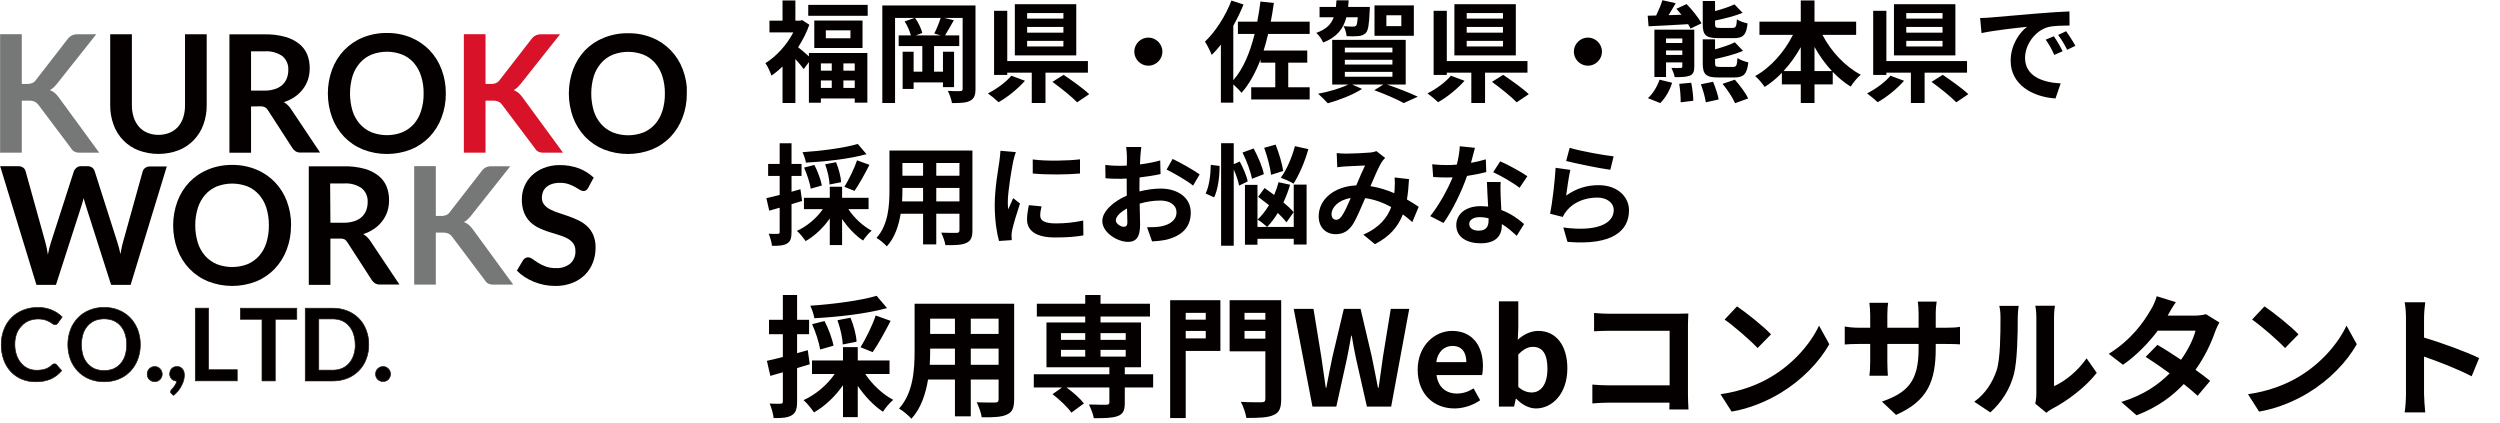
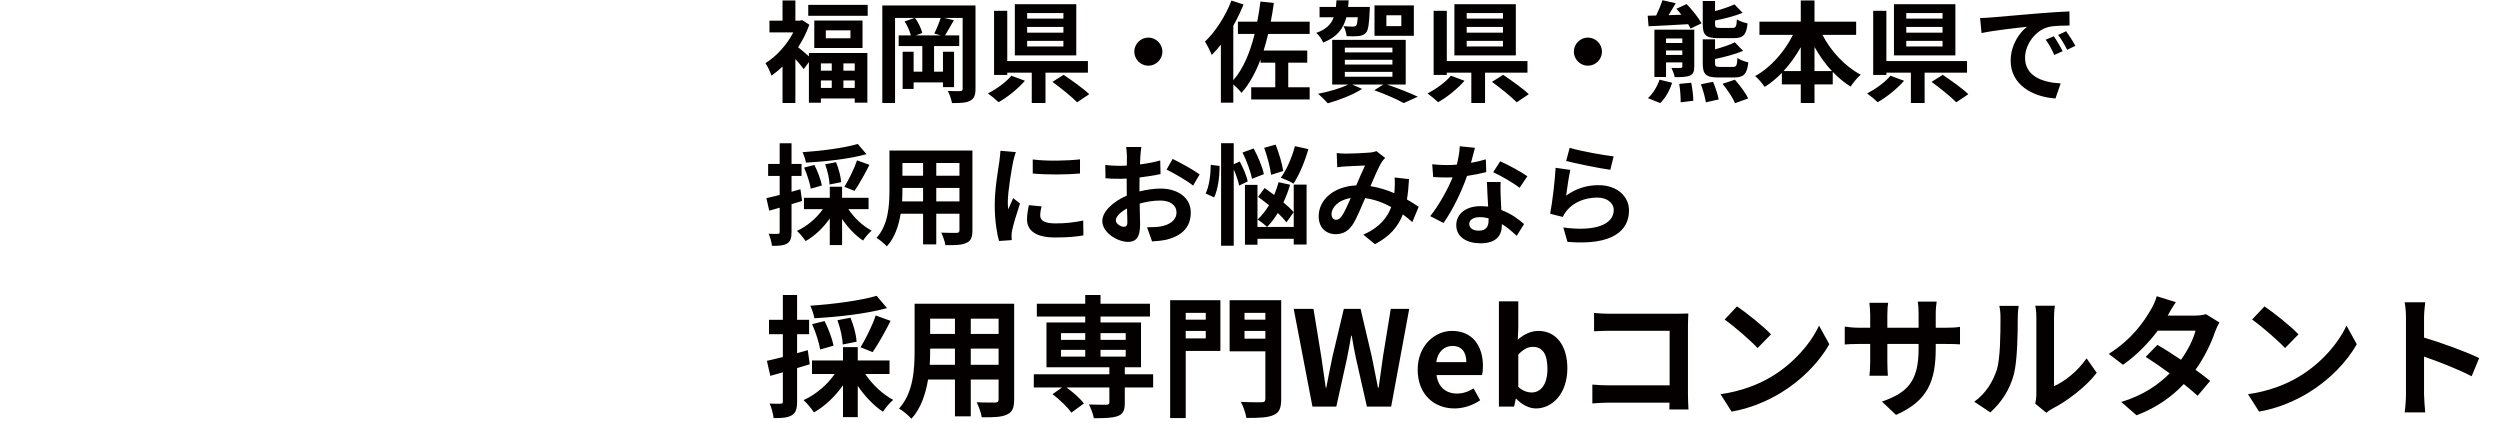
<svg xmlns="http://www.w3.org/2000/svg" width="455" height="77" viewBox="0 0 455 77" fill="none">
  <path d="M151.38 11.54H149.4V12.86H151.38V11.54ZM155.56 12.86V11.54H153.5V12.86H155.56ZM153.5 16H155.56V14.64H153.5V16ZM149.4 14.64V16H151.38V14.64H149.4ZM147.22 10.26V9.64H157.86V18.68H155.56V17.92H149.4V18.7H147.22V11.3L146.28 12.58C145.94 12.1 145.34 11.38 144.76 10.74V18.74H142.42V12.1C141.76 12.74 141.08 13.3 140.4 13.76C140.2 13.12 139.66 11.94 139.3 11.5C141.28 10.28 143.2 8.18 144.38 5.9H140.04V3.76H142.42V0.08H144.76V3.76H145.58L146 3.66L147.3 4.5C146.8 5.94 146.08 7.32 145.26 8.6C145.8 9.02 146.66 9.76 147.22 10.26ZM154.78 6.96V5.52H150.3V6.96H154.78ZM148.2 3.74H156.98V8.74H148.2V3.74ZM147.1 0.88H157.92V2.88H147.1V0.88ZM171.2 6.44L170.04 6.1C170.44 5.32 170.92 4.16 171.2 3.26H166.54C167.14 4.08 167.66 5.22 167.86 6L166.68 6.44H171.2ZM177.54 1V16.16C177.54 17.34 177.3 17.94 176.56 18.34C175.86 18.72 174.82 18.76 173.26 18.76C173.16 18.14 172.82 17.14 172.5 16.54C173.42 16.6 174.44 16.6 174.76 16.58C175.08 16.58 175.2 16.48 175.2 16.14V3.26H171.84L173.6 3.68C173.04 4.66 172.46 5.7 172 6.44H174.58V8.38H170V13.04H171.62V9.42H173.64V15.86H171.62V15H166.28V16.18H164.28V9.42H166.28V13.04H167.86V8.38H163.56V6.44H165.78C165.58 5.68 165.14 4.64 164.64 3.9L166.46 3.26H162.9V18.74H160.58V1H177.54ZM193.54 3.38V2.38H186.94V3.38H193.54ZM193.54 5.94V4.9H186.94V5.94H193.54ZM193.54 8.46V7.44H186.94V8.46H193.54ZM195.88 0.76V10.08H184.7V0.76H195.88ZM184.06 13.78L186.54 14.7C185.26 16.16 183.38 17.68 181.74 18.6C181.22 18.1 180.34 17.38 179.8 17C181.4 16.2 183.18 14.88 184.06 13.78ZM198 13.22H190.28V18.74H187.78V13.22H183.32V13.64H180.92V1.96H183.32V11.12H198V13.22ZM191.54 14.9L193.58 13.62C195.06 14.62 197.18 16.12 198.24 17.14L196.04 18.62C195.1 17.64 193.06 16 191.54 14.9ZM209 6.84C210.4 6.84 211.56 8 211.56 9.4C211.56 10.8 210.4 11.96 209 11.96C207.6 11.96 206.44 10.8 206.44 9.4C206.44 8 207.6 6.84 209 6.84ZM238.36 6.18H230.8C230.56 7.22 230.28 8.24 229.98 9.2H237.92V11.4H234.46V15.88H238.36V18.1H227.72V15.88H232.1V11.4H229.42V10.82C228.52 13.2 227.4 15.26 225.96 16.9C225.68 16.52 225 15.84 224.46 15.36V18.68H222.2V8.12C221.66 8.82 221.1 9.44 220.54 10C220.32 9.44 219.7 8.14 219.3 7.58C221.2 5.78 223.04 2.94 224.12 0.1L226.32 0.82C225.8 2.1 225.18 3.42 224.46 4.68V14.6C226.28 12.52 227.5 9.58 228.34 6.18H225.3V3.94H228.82C229.06 2.76 229.24 1.54 229.4 0.28L231.84 0.54C231.68 1.7 231.5 2.84 231.28 3.94H238.36V6.18ZM255.04 4.76V2.78H252.32V4.76H255.04ZM257.32 0.98V6.52H250.16V0.98H257.32ZM247.12 3.14H245.04C244.5 5.2 243.38 6.74 240.82 7.74C240.6 7.18 240.02 6.38 239.56 5.98C241.4 5.34 242.28 4.4 242.74 3.14H240.16V1.26H243.14C243.18 0.88 243.22 0.48 243.24 0.06H245.46C245.44 0.48 245.4 0.88 245.36 1.26H249.32C249.32 1.26 249.3 1.76 249.28 2.02C249.18 4.38 249.02 5.5 248.6 5.98C248.24 6.34 247.84 6.5 247.28 6.56C246.82 6.62 245.98 6.64 245.08 6.58C245.04 6.02 244.82 5.26 244.52 4.76C245.26 4.84 245.94 4.84 246.22 4.84C246.5 4.84 246.66 4.82 246.82 4.66C246.96 4.5 247.04 4.08 247.12 3.14ZM244.76 13.08V13.96H253.42V13.08H244.76ZM244.76 10.88V11.74H253.42V10.88H244.76ZM244.76 8.68V9.54H253.42V8.68H244.76ZM255.84 15.38H252.42C254.44 16.06 256.7 16.96 258.04 17.6L255.48 18.76C254.3 18.1 252.18 17.16 250.12 16.42L251.78 15.38H246.08L247.9 16.18C246.24 17.26 243.68 18.24 241.66 18.8C241.24 18.34 240.4 17.48 239.9 17.06C241.84 16.7 244.02 16.06 245.4 15.38H242.46V7.26H255.84V15.38ZM273.54 3.38V2.38H266.94V3.38H273.54ZM273.54 5.94V4.9H266.94V5.94H273.54ZM273.54 8.46V7.44H266.94V8.46H273.54ZM275.88 0.76V10.08H264.7V0.76H275.88ZM264.06 13.78L266.54 14.7C265.26 16.16 263.38 17.68 261.74 18.6C261.22 18.1 260.34 17.38 259.8 17C261.4 16.2 263.18 14.88 264.06 13.78ZM278 13.22H270.28V18.74H267.78V13.22H263.32V13.64H260.92V1.96H263.32V11.12H278V13.22ZM271.54 14.9L273.58 13.62C275.06 14.62 277.18 16.12 278.24 17.14L276.04 18.62C275.1 17.64 273.06 16 271.54 14.9ZM289 6.84C290.4 6.84 291.56 8 291.56 9.4C291.56 10.8 290.4 11.96 289 11.96C287.6 11.96 286.44 10.8 286.44 9.4C286.44 8 287.6 6.84 289 6.84ZM315.56 6.94H312.72C310.42 6.94 309.9 6.36 309.9 4.4V0.18H312.14V2.02C313.48 1.66 314.76 1.22 315.68 0.8L317.16 2.34C315.7 2.92 313.86 3.4 312.14 3.74V4.38C312.14 4.98 312.26 5.08 313.02 5.08H315.3C315.92 5.08 316.04 4.84 316.12 3.52C316.58 3.86 317.48 4.14 318.06 4.26C317.84 6.38 317.24 6.94 315.56 6.94ZM315.62 14.1H312.76C310.44 14.1 309.9 13.52 309.9 11.52V7.16H312.14V8.98C313.5 8.6 314.84 8.16 315.74 7.7L317.24 9.26C315.78 9.88 313.86 10.38 312.14 10.74V11.5C312.14 12.08 312.26 12.18 313.06 12.18H315.4C316 12.18 316.14 11.96 316.22 10.56C316.68 10.9 317.6 11.22 318.2 11.36C317.94 13.52 317.34 14.1 315.62 14.1ZM300.04 4.78L299.88 2.86L301.42 2.82C301.86 1.92 302.3 0.86 302.56 0.04L304.98 0.58C304.56 1.32 304.1 2.08 303.68 2.76L306.02 2.68C305.72 2.3 305.4 1.92 305.1 1.6L306.96 0.74C307.98 1.78 309.14 3.24 309.68 4.24L307.68 5.2C307.56 4.96 307.42 4.68 307.24 4.4C304.62 4.56 302 4.7 300.04 4.78ZM302.16 18.76L299.92 17.86C300.76 17.14 301.6 15.8 302.04 14.5L304.32 15.06C303.92 16.42 303.1 17.86 302.16 18.76ZM305.62 15.26L307.8 15.06C308.02 16.1 308.18 17.5 308.18 18.34L305.88 18.62C305.9 17.76 305.8 16.34 305.62 15.26ZM303.22 10H306.18V9.18H303.22V10ZM306.18 7H303.22V7.82H306.18V7ZM308.36 5.4V12.08C308.36 13.04 308.18 13.48 307.56 13.76C306.92 14.02 306.02 14.04 304.8 14.04C304.7 13.52 304.44 12.84 304.2 12.36C304.9 12.38 305.66 12.38 305.88 12.36C306.1 12.36 306.18 12.28 306.18 12.08V11.36H303.22V14.02H301.1V5.4H308.36ZM309.56 15.34L311.78 14.88C312.2 15.9 312.66 17.24 312.8 18.1L310.46 18.62C310.34 17.78 309.96 16.38 309.56 15.34ZM313.5 15.26L315.74 14.5C316.64 15.52 317.72 16.92 318.16 17.92L315.78 18.78C315.4 17.84 314.4 16.34 313.5 15.26ZM330.24 12.94H333.42C332.22 11.66 331.14 10.16 330.24 8.54V12.94ZM324.6 12.94H327.74V8.58C326.84 10.18 325.78 11.66 324.6 12.94ZM337.82 6.34H331.68C333.24 9.34 335.8 12.1 338.66 13.6C338.06 14.08 337.24 15.08 336.82 15.76C335.66 15.04 334.56 14.14 333.56 13.08V15.36H330.24V18.74H327.74V15.36H324.3V13.26C323.34 14.26 322.28 15.12 321.18 15.82C320.76 15.22 320 14.3 319.44 13.84C322.26 12.3 324.78 9.42 326.32 6.34H320.22V3.94H327.74V0.08H330.24V3.94H337.82V6.34ZM353.54 3.38V2.38H346.94V3.38H353.54ZM353.54 5.94V4.9H346.94V5.94H353.54ZM353.54 8.46V7.44H346.94V8.46H353.54ZM355.88 0.76V10.08H344.7V0.76H355.88ZM344.06 13.78L346.54 14.7C345.26 16.16 343.38 17.68 341.74 18.6C341.22 18.1 340.34 17.38 339.8 17C341.4 16.2 343.18 14.88 344.06 13.78ZM358 13.22H350.28V18.74H347.78V13.22H343.32V13.64H340.92V1.96H343.32V11.12H358V13.22ZM351.54 14.9L353.58 13.62C355.06 14.62 357.18 16.12 358.24 17.14L356.04 18.62C355.1 17.64 353.06 16 351.54 14.9ZM360.38 3.28C361.18 3.26 361.96 3.22 362.34 3.18C364.02 3.04 367.32 2.74 370.98 2.44C373.04 2.26 375.22 2.14 376.64 2.08L376.66 4.64C375.58 4.66 373.86 4.66 372.8 4.92C370.38 5.56 368.56 8.14 368.56 10.52C368.56 13.82 371.64 15 375.04 15.18L374.1 17.92C369.9 17.64 365.94 15.4 365.94 11.06C365.94 8.18 367.56 5.9 368.92 4.88C367.04 5.08 362.96 5.52 360.64 6.02L360.38 3.28ZM373.8 6.6C374.3 7.32 375.02 8.54 375.4 9.32L373.88 10C373.38 8.9 372.96 8.12 372.32 7.22L373.8 6.6ZM376.04 5.68C376.54 6.38 377.3 7.56 377.72 8.34L376.22 9.06C375.68 7.98 375.22 7.24 374.58 6.36L376.04 5.68ZM156.12 26.2L157.7 28.06C154.62 28.92 150.32 29.4 146.68 29.6C146.6 29.06 146.3 28.2 146.06 27.7C149.62 27.46 153.68 26.92 156.12 26.2ZM155.52 34.74L153.68 34C154.46 32.74 155.48 30.7 155.98 29.18L158.24 30C157.38 31.7 156.34 33.56 155.52 34.74ZM153.08 33.16L150.98 33.58C150.96 32.64 150.62 31.1 150.18 29.9L152.16 29.52C152.64 30.68 153.04 32.16 153.08 33.16ZM149.58 33.76L147.56 34.34C147.4 33.34 146.9 31.74 146.34 30.5L148.22 30.02C148.82 31.18 149.4 32.74 149.58 33.76ZM145.68 34.44L145.98 36.58C145.34 36.78 144.7 36.98 144.06 37.16V42.22C144.06 43.32 143.88 43.92 143.28 44.3C142.66 44.68 141.82 44.76 140.5 44.74C140.44 44.16 140.18 43.18 139.9 42.54C140.62 42.58 141.32 42.58 141.56 42.56C141.8 42.56 141.9 42.48 141.9 42.22V37.8C141.24 38 140.58 38.18 140 38.34L139.48 36.06C140.16 35.92 141 35.7 141.9 35.48V32.02H139.8V29.84H141.9V26.08H144.06V29.84H145.88V32.02H144.06V34.9L145.68 34.44ZM158.08 38.06H154.4C155.44 39.64 157.04 41.14 158.64 41.98C158.12 42.4 157.44 43.22 157.08 43.78C155.7 42.88 154.34 41.44 153.26 39.86V44.6H151.02V39.76C149.84 41.46 148.26 42.96 146.62 43.88C146.24 43.32 145.56 42.46 145.04 42.02C146.86 41.2 148.64 39.7 149.76 38.06H146.32V36H151.02V33.98H153.26V36H158.08V38.06ZM170.4 36.66H174.62V34.2H170.4V36.66ZM164.18 36.66H168V34.2H164.24V34.56C164.24 35.2 164.22 35.92 164.18 36.66ZM168 29.66H164.24V31.98H168V29.66ZM174.62 31.98V29.66H170.4V31.98H174.62ZM176.98 27.4V41.92C176.98 43.2 176.7 43.84 175.9 44.2C175.08 44.6 173.86 44.64 172.06 44.62C171.98 43.98 171.6 42.96 171.3 42.34C172.42 42.4 173.74 42.38 174.1 42.38C174.48 42.38 174.62 42.26 174.62 41.9V38.9H170.4V44.48H168V38.9H163.92C163.56 41.08 162.84 43.28 161.4 44.84C161.02 44.4 160.06 43.58 159.52 43.3C161.7 40.9 161.88 37.34 161.88 34.54V27.4H176.98ZM187.96 29.02C190.42 29.36 194.4 29.26 196.56 29V31.58C194.1 31.8 190.48 31.82 187.96 31.58V29.02ZM189.56 37.56C189.4 38.22 189.32 38.7 189.32 39.24C189.32 40.12 190.08 40.66 192.12 40.66C193.9 40.66 195.38 40.5 197.14 40.14L197.18 42.84C195.88 43.08 194.28 43.22 192.02 43.22C188.58 43.22 186.92 42 186.92 39.94C186.92 39.16 187.04 38.36 187.26 37.34L189.56 37.56ZM184.88 27.68C184.72 28.1 184.46 29.1 184.38 29.46C184.12 30.8 183.42 34.8 183.42 36.8C183.42 37.18 183.44 37.7 183.5 38.1C183.8 37.42 184.12 36.72 184.4 36.06L185.64 37.04C185.08 38.7 184.42 40.88 184.2 41.94C184.14 42.24 184.1 42.68 184.1 42.88C184.1 43.1 184.12 43.42 184.14 43.7L181.82 43.86C181.42 42.48 181.04 40.04 181.04 37.32C181.04 34.32 181.66 30.94 181.88 29.4C181.94 28.84 182.06 28.08 182.08 27.44L184.88 27.68ZM207.72 26.76C207.66 27.12 207.58 27.98 207.54 28.5C207.52 28.94 207.5 29.42 207.48 29.92C208.8 29.76 210.12 29.5 211.16 29.2L211.22 31.68C210.08 31.94 208.7 32.14 207.4 32.3C207.38 32.9 207.38 33.52 207.38 34.1C207.38 34.34 207.38 34.58 207.38 34.84C208.74 34.5 210.12 34.32 211.22 34.32C214.3 34.32 216.72 35.92 216.72 38.68C216.72 41.04 215.48 42.82 212.3 43.62C211.38 43.82 210.5 43.88 209.68 43.94L208.76 41.36C209.66 41.36 210.52 41.34 211.22 41.22C212.84 40.92 214.12 40.12 214.12 38.66C214.12 37.3 212.92 36.5 211.18 36.5C209.94 36.5 208.64 36.7 207.42 37.06C207.46 38.64 207.5 40.2 207.5 40.88C207.5 43.36 206.62 44.02 205.3 44.02C203.36 44.02 200.62 42.34 200.62 40.22C200.62 38.48 202.62 36.66 205.08 35.6C205.06 35.12 205.06 34.64 205.06 34.18C205.06 33.62 205.06 33.06 205.06 32.5C204.68 32.52 204.32 32.54 204 32.54C202.66 32.54 201.88 32.52 201.2 32.44L201.16 30.02C202.34 30.16 203.2 30.18 203.92 30.18C204.28 30.18 204.68 30.16 205.08 30.14C205.1 29.44 205.1 28.86 205.1 28.52C205.1 28.1 205.02 27.12 204.96 26.76H207.72ZM213.42 28.92C214.96 29.66 217.28 30.98 218.34 31.74L217.14 33.78C216.18 32.96 213.56 31.46 212.32 30.86L213.42 28.92ZM203.08 40.12C203.08 40.74 204.02 41.28 204.54 41.28C204.9 41.28 205.18 41.12 205.18 40.44C205.18 39.94 205.16 39.02 205.12 37.94C203.9 38.6 203.08 39.42 203.08 40.12ZM235.68 26.6L238.12 27.14C237.48 29.46 236.42 31.88 235.42 33.42C234.88 33.06 233.74 32.58 233.1 32.34C234.16 30.94 235.12 28.68 235.68 26.6ZM233.54 31.12L231.34 31.82C231.2 30.56 230.66 28.48 230.08 26.9L232.16 26.32C232.78 27.88 233.38 29.88 233.54 31.12ZM230.02 31.7L227.86 32.54C227.64 31.3 226.9 29.28 226.14 27.76L228.16 27.02C228.96 28.48 229.78 30.42 230.02 31.7ZM220.36 30L221.96 30.2C221.98 32.1 221.68 34.42 220.98 35.92L219.42 35.22C220.06 33.98 220.34 31.8 220.36 30ZM227.08 33.02L225.52 33.78C225.38 33 225 31.86 224.54 30.84V44.72H222.24V26.06H224.54V29.88L225.64 29.4C226.26 30.56 226.9 32.04 227.08 33.02ZM235.44 38.62L234.14 40.46C233.76 39.96 233.2 39.36 232.56 38.76C231.96 39.74 231.3 40.6 230.62 41.3C230.24 40.94 229.38 40.26 228.88 39.96C229.64 39.26 230.34 38.36 230.96 37.34C230.28 36.8 229.6 36.28 228.98 35.82L230.16 34.22C230.7 34.6 231.3 35.04 231.9 35.48C232.22 34.74 232.48 33.96 232.7 33.16L234.8 33.62C234.48 34.72 234.06 35.82 233.58 36.84C234.34 37.46 235 38.08 235.44 38.62ZM235.46 41.3V33.6H237.8V44.5H235.46V43.46H228.86V44.54H226.58V33.64H228.86V41.3H235.46ZM243.28 27.86C243.82 27.92 244.5 27.96 244.94 27.96C246.08 27.96 248.2 27.86 249.14 27.78C249.64 27.76 250.16 27.64 250.5 27.5L252.1 28.74C251.82 29.04 251.58 29.3 251.42 29.58C250.9 30.44 250.14 32.18 249.42 33.88C250.98 34.12 252.46 34.6 253.76 35.16C253.78 34.92 253.8 34.7 253.82 34.48C253.88 33.7 253.88 32.9 253.82 32.3L256.44 32.6C256.36 33.94 256.26 35.18 256.06 36.3C256.9 36.78 257.62 37.24 258.2 37.64L257.04 40.42C256.52 39.94 255.94 39.48 255.32 39.02C254.44 41.28 252.92 43.04 250.24 44.44L248.12 42.7C251.14 41.4 252.54 39.5 253.2 37.68C251.78 36.9 250.18 36.3 248.46 36.06C247.74 37.76 246.9 39.76 246.2 40.86C245.4 42.06 244.44 42.62 243.08 42.62C241.32 42.62 240 41.4 240 39.38C240 36.28 242.82 33.92 246.84 33.74C247.4 32.42 247.98 31.06 248.44 30.12C247.64 30.16 245.92 30.22 245 30.28C244.6 30.3 243.9 30.36 243.38 30.44L243.28 27.86ZM242.34 39C242.34 39.66 242.72 40 243.18 40C243.58 40 243.86 39.8 244.22 39.3C244.74 38.56 245.28 37.3 245.84 36.04C243.6 36.38 242.34 37.74 242.34 39ZM268.44 26.9C268.28 27.54 268.02 28.56 267.72 29.64C268.7 29.46 269.64 29.24 270.42 29L270.5 31.32C269.58 31.56 268.34 31.82 267 32.02C266.04 34.82 264.34 38.32 262.72 40.58L260.3 39.34C261.88 37.38 263.5 34.44 264.38 32.28C264.02 32.3 263.68 32.3 263.34 32.3C262.52 32.3 261.7 32.28 260.84 32.22L260.66 29.9C261.52 30 262.58 30.04 263.32 30.04C263.92 30.04 264.52 30.02 265.14 29.96C265.42 28.86 265.64 27.66 265.68 26.62L268.44 26.9ZM267.4 40.74C267.4 41.48 268.02 41.98 269.12 41.98C270.5 41.98 270.92 41.22 270.92 40.12C270.92 40 270.92 39.88 270.92 39.72C270.4 39.6 269.86 39.52 269.3 39.52C268.14 39.52 267.4 40.04 267.4 40.74ZM273.12 33.12C273.06 33.96 273.1 34.8 273.12 35.68C273.14 36.26 273.2 37.22 273.24 38.22C274.96 38.86 276.36 39.86 277.38 40.78L276.04 42.92C275.34 42.28 274.44 41.44 273.34 40.78C273.34 40.84 273.34 40.92 273.34 40.98C273.34 42.84 272.32 44.28 269.48 44.28C267 44.28 265.04 43.18 265.04 40.98C265.04 39.02 266.68 37.52 269.46 37.52C269.94 37.52 270.38 37.56 270.84 37.6C270.76 36.12 270.66 34.34 270.62 33.12H273.12ZM276.56 34.18C275.4 33.26 273.12 31.96 271.76 31.34L273.04 29.36C274.48 29.98 276.96 31.34 277.98 32.08L276.56 34.18ZM285.68 26.9C287.58 27.5 291.94 28.26 293.68 28.46L293.08 30.9C291.06 30.64 286.6 29.7 285.04 29.3L285.68 26.9ZM285.8 30.92C285.54 32.02 285.18 34.46 285.04 35.6C286.86 34.28 288.84 33.7 290.94 33.7C294.44 33.7 296.48 35.86 296.48 38.28C296.48 41.92 293.6 44.72 285.28 44.02L284.52 41.4C290.52 42.22 293.7 40.76 293.7 38.22C293.7 36.92 292.46 35.96 290.72 35.96C288.46 35.96 286.42 36.8 285.16 38.32C284.8 38.76 284.6 39.08 284.42 39.48L282.12 38.9C282.52 36.94 282.98 33.02 283.12 30.54L285.8 30.92ZM159.544 53.84L161.44 56.072C157.744 57.104 152.584 57.68 148.216 57.92C148.12 57.272 147.76 56.24 147.472 55.64C151.744 55.352 156.616 54.704 159.544 53.84ZM158.824 64.088L156.616 63.2C157.552 61.688 158.776 59.24 159.376 57.416L162.088 58.4C161.056 60.44 159.808 62.672 158.824 64.088ZM155.896 62.192L153.376 62.696C153.352 61.568 152.944 59.72 152.416 58.28L154.792 57.824C155.368 59.216 155.848 60.992 155.896 62.192ZM151.696 62.912L149.272 63.608C149.08 62.408 148.48 60.488 147.808 59L150.064 58.424C150.784 59.816 151.48 61.688 151.696 62.912ZM147.016 63.728L147.376 66.296C146.608 66.536 145.84 66.776 145.072 66.992V73.064C145.072 74.384 144.856 75.104 144.136 75.56C143.392 76.016 142.384 76.112 140.8 76.088C140.728 75.392 140.416 74.216 140.08 73.448C140.944 73.496 141.784 73.496 142.072 73.472C142.36 73.472 142.48 73.376 142.48 73.064V67.76C141.688 68 140.896 68.216 140.2 68.408L139.576 65.672C140.392 65.504 141.4 65.24 142.48 64.976V60.824H139.96V58.208H142.48V53.696H145.072V58.208H147.256V60.824H145.072V64.28L147.016 63.728ZM161.896 68.072H157.48C158.728 69.968 160.648 71.768 162.568 72.776C161.944 73.28 161.128 74.264 160.696 74.936C159.04 73.856 157.408 72.128 156.112 70.232V75.92H153.424V70.112C152.008 72.152 150.112 73.952 148.144 75.056C147.688 74.384 146.872 73.352 146.248 72.824C148.432 71.84 150.568 70.04 151.912 68.072H147.784V65.6H153.424V63.176H156.112V65.6H161.896V68.072ZM176.68 66.392H181.744V63.44H176.68V66.392ZM169.216 66.392H173.8V63.44H169.288V63.872C169.288 64.64 169.264 65.504 169.216 66.392ZM173.8 57.992H169.288V60.776H173.8V57.992ZM181.744 60.776V57.992H176.68V60.776H181.744ZM184.576 55.28V72.704C184.576 74.24 184.24 75.008 183.28 75.44C182.296 75.92 180.832 75.968 178.672 75.944C178.576 75.176 178.12 73.952 177.76 73.208C179.104 73.28 180.688 73.256 181.12 73.256C181.576 73.256 181.744 73.112 181.744 72.68V69.08H176.68V75.776H173.8V69.08H168.904C168.472 71.696 167.608 74.336 165.88 76.208C165.424 75.68 164.272 74.696 163.624 74.36C166.24 71.48 166.456 67.208 166.456 63.848V55.28H184.576ZM193.096 63.68V64.904H197.512V63.68H193.096ZM193.096 60.632V61.856H197.512V60.632H193.096ZM204.88 60.632H200.296V61.856H204.88V60.632ZM204.88 64.904V63.68H200.296V64.904H204.88ZM209.872 68.12V70.52H204.712V73.328C204.712 74.696 204.424 75.344 203.416 75.728C202.432 76.088 200.992 76.112 199.072 76.112C198.952 75.344 198.544 74.336 198.184 73.616C199.456 73.664 200.968 73.664 201.376 73.664C201.76 73.64 201.904 73.544 201.904 73.232V70.52H194.104C195.304 71.384 196.624 72.56 197.272 73.424L194.992 75.104C194.344 74.144 192.832 72.704 191.56 71.744L193.288 70.52H188.152V68.12H201.904V66.848H190.456V58.688H197.512V57.608H188.704V55.28H197.512V53.696H200.296V55.28H209.296V57.608H200.296V58.688H207.664V66.848H204.712V68.12H209.872ZM219.448 56.936H215.8V58.184H219.448V56.936ZM215.8 61.592H219.448V60.224H215.8V61.592ZM222.112 54.632V63.872H215.8V76.088H212.968V54.632H222.112ZM226.504 61.64H230.296V60.224H226.504V61.64ZM230.296 56.936H226.504V58.184H230.296V56.936ZM233.176 54.632V72.632C233.176 74.264 232.84 75.104 231.784 75.536C230.752 76.016 229.168 76.064 226.84 76.064C226.72 75.248 226.264 73.904 225.832 73.136C227.344 73.232 229.12 73.208 229.624 73.208C230.128 73.208 230.296 73.04 230.296 72.584V63.944H223.792V54.632H233.176ZM238.864 74L235.456 56.216H239.056L240.472 64.904C240.736 66.776 241.024 68.648 241.288 70.568H241.384C241.744 68.648 242.128 66.752 242.512 64.904L244.576 56.216H247.624L249.664 64.904C250.048 66.728 250.408 68.648 250.792 70.568H250.912C251.176 68.648 251.44 66.752 251.704 64.904L253.12 56.216H256.48L253.192 74H248.776L246.784 65.216C246.496 63.824 246.232 62.456 246.016 61.088H245.92C245.68 62.456 245.44 63.824 245.152 65.216L243.208 74H238.864ZM264.713 74.336C260.945 74.336 258.017 71.72 258.017 67.28C258.017 62.936 261.089 60.224 264.281 60.224C267.977 60.224 269.897 62.936 269.897 66.632C269.897 67.304 269.825 67.952 269.729 68.264H261.449C261.737 70.472 263.177 71.624 265.169 71.624C266.273 71.624 267.233 71.288 268.193 70.688L269.393 72.848C268.073 73.76 266.369 74.336 264.713 74.336ZM261.401 65.912H266.873C266.873 64.112 266.057 62.96 264.329 62.96C262.913 62.96 261.665 63.968 261.401 65.912ZM279.546 74.336C278.346 74.336 277.05 73.712 275.97 72.584H275.874L275.562 74H272.802V54.848H276.33V59.672L276.234 61.832C277.29 60.872 278.634 60.224 279.954 60.224C283.266 60.224 285.258 62.936 285.258 67.04C285.258 71.672 282.498 74.336 279.546 74.336ZM278.754 71.432C280.386 71.432 281.634 70.04 281.634 67.112C281.634 64.544 280.818 63.128 278.97 63.128C278.058 63.128 277.242 63.584 276.33 64.52V70.424C277.17 71.168 278.034 71.432 278.754 71.432ZM290.12 56.96C291.008 57.056 292.256 57.104 293.072 57.104H305.168C305.864 57.104 306.872 57.08 307.28 57.056C307.256 57.608 307.208 58.568 307.208 59.264V71.696C307.208 72.536 307.256 73.808 307.304 74.528H303.824C303.848 74.144 303.848 73.736 303.848 73.28H292.904C291.968 73.28 290.6 73.352 289.808 73.424V69.992C290.648 70.064 291.728 70.136 292.808 70.136H303.872V60.2H293.096C292.088 60.2 290.792 60.248 290.12 60.296V56.96ZM316.136 55.76C317.816 56.888 320.936 59.384 322.328 60.848L319.88 63.344C318.632 62 315.632 59.384 313.88 58.16L316.136 55.76ZM313.136 71.744C316.88 71.216 320 69.992 322.328 68.6C326.432 66.176 329.552 62.504 331.064 59.264L332.936 62.648C331.112 65.888 327.92 69.2 324.056 71.528C321.632 72.992 318.536 74.336 315.152 74.912L313.136 71.744ZM352.304 63.392C352.304 69.344 350.864 72.968 345.08 75.512L342.512 73.088C347.144 71.48 349.184 69.416 349.184 63.512V62.6H343.496V65.864C343.496 66.92 343.568 67.904 343.592 68.384H340.232C340.304 67.904 340.376 66.944 340.376 65.864V62.6H338.336C337.136 62.6 336.272 62.648 335.744 62.696V59.432C336.152 59.504 337.136 59.648 338.336 59.648H340.376V57.272C340.376 56.576 340.304 55.832 340.232 55.112H343.64C343.568 55.568 343.496 56.336 343.496 57.272V59.648H349.184V57.128C349.184 56.168 349.112 55.376 349.04 54.896H352.472C352.4 55.376 352.304 56.168 352.304 57.128V59.648H354.08C355.352 59.648 356.072 59.6 356.72 59.48V62.672C356.192 62.624 355.352 62.6 354.08 62.6H352.304V63.392ZM370.424 73.472C370.52 73.016 370.616 72.344 370.616 71.696V57.704C370.616 56.624 370.448 55.712 370.424 55.64H374C373.976 55.712 373.832 56.648 373.832 57.728V70.28C375.776 69.44 378.152 67.544 379.76 65.216L381.608 67.856C379.616 70.448 376.16 73.04 373.472 74.408C372.944 74.696 372.656 74.936 372.44 75.128L370.424 73.472ZM359.312 73.112C361.424 71.624 362.72 69.416 363.392 67.376C364.064 65.312 364.088 60.776 364.088 57.872C364.088 56.912 364.016 56.264 363.872 55.664H367.4C367.376 55.784 367.232 56.84 367.232 57.848C367.232 60.68 367.16 65.744 366.512 68.168C365.792 70.88 364.28 73.232 362.24 75.056L359.312 73.112ZM396.008 54.992C395.408 55.832 394.808 56.912 394.52 57.44H399.392C400.136 57.44 400.952 57.344 401.48 57.176L403.928 58.688C403.664 59.144 403.352 59.792 403.136 60.392C402.488 62.336 401.288 64.904 399.584 67.304C400.616 68.048 401.552 68.744 402.248 69.32L399.968 72.032C399.32 71.432 398.432 70.688 397.448 69.896C395.336 72.128 392.6 74.168 388.856 75.584L386.072 73.16C390.224 71.888 392.888 69.944 394.88 67.952C393.32 66.8 391.736 65.72 390.512 64.952L392.648 62.768C393.92 63.488 395.432 64.472 396.944 65.48C398.192 63.752 399.224 61.664 399.584 60.176H392.72C391.04 62.408 388.808 64.712 386.384 66.392L383.792 64.4C387.992 61.784 390.224 58.496 391.424 56.408C391.808 55.832 392.312 54.728 392.528 53.912L396.008 54.992ZM412.136 55.76C413.816 56.888 416.936 59.384 418.328 60.848L415.88 63.344C414.632 62 411.632 59.384 409.88 58.16L412.136 55.76ZM409.136 71.744C412.88 71.216 416 69.992 418.328 68.6C422.432 66.176 425.552 62.504 427.064 59.264L428.936 62.648C427.112 65.888 423.92 69.2 420.056 71.528C417.632 72.992 414.536 74.336 411.152 74.912L409.136 71.744ZM437.888 71.696V57.896C437.888 57.056 437.816 55.856 437.648 55.016H441.392C441.296 55.856 441.176 56.912 441.176 57.896V61.448C444.392 62.384 449 64.088 451.208 65.168L449.84 68.48C447.368 67.184 443.768 65.792 441.176 64.904V71.696C441.176 72.392 441.296 74.072 441.392 75.056H437.648C437.792 74.096 437.888 72.656 437.888 71.696Z" fill="#040000" />
  <g clip-path="url(#clip0_56_1229)">
    <path d="M3.964 15.281H4.912C5.236 15.297 5.56 15.242 5.861 15.118C6.111 15.013 6.327 14.84 6.487 14.618L12.328 7.087C12.533 6.813 12.795 6.589 13.097 6.433C13.421 6.295 13.77 6.23 14.121 6.24H17.516L10.384 15.233C10.184 15.48 9.968 15.715 9.739 15.935C9.539 16.118 9.316 16.274 9.076 16.397C9.393 16.512 9.688 16.681 9.948 16.897C10.234 17.144 10.488 17.425 10.707 17.734L18.056 27.785H14.566C14.207 27.808 13.849 27.739 13.523 27.583C13.282 27.444 13.082 27.241 12.945 26.997L6.961 19.042C6.787 18.807 6.559 18.619 6.297 18.494C5.965 18.363 5.61 18.303 5.254 18.321H3.964V27.785H0.019V6.221H3.964V15.281Z" fill="#767777" />
    <path d="M28.839 24.544C29.541 24.555 30.238 24.421 30.887 24.15C31.467 23.911 31.985 23.543 32.405 23.072C32.832 22.577 33.155 21.997 33.353 21.37C33.578 20.649 33.687 19.895 33.675 19.139V6.231H37.62V19.129C37.635 20.343 37.429 21.549 37.014 22.688C36.631 23.746 36.03 24.709 35.252 25.513C34.474 26.318 33.535 26.945 32.499 27.352C30.134 28.237 27.535 28.237 25.169 27.352C24.133 26.946 23.195 26.32 22.418 25.515C21.641 24.71 21.043 23.746 20.664 22.688C20.249 21.549 20.043 20.343 20.057 19.129V6.231H24.002V19.119C23.99 19.88 24.102 20.637 24.334 21.36C24.537 21.986 24.859 22.564 25.283 23.063C25.699 23.539 26.218 23.912 26.8 24.15C27.446 24.42 28.14 24.555 28.839 24.544Z" fill="#040000" />
    <path d="M45.691 19.379V27.795H41.755V6.25H48.214C49.468 6.225 50.72 6.381 51.931 6.712C52.852 6.96 53.713 7.395 54.463 7.991C55.096 8.5 55.595 9.161 55.914 9.915C56.225 10.714 56.379 11.566 56.369 12.425C56.374 13.124 56.268 13.819 56.056 14.483C55.841 15.12 55.52 15.716 55.108 16.244C54.7 16.784 54.206 17.252 53.648 17.628C53.036 18.044 52.368 18.368 51.666 18.59C52.178 18.898 52.615 19.319 52.946 19.822L58.256 27.766H54.71C54.407 27.776 54.106 27.706 53.837 27.564C53.591 27.417 53.383 27.213 53.23 26.968L48.773 20.072C48.641 19.846 48.455 19.657 48.233 19.523C47.954 19.393 47.648 19.334 47.341 19.35L45.691 19.379ZM45.691 16.494H48.157C48.8 16.5 49.44 16.403 50.053 16.205C50.556 16.048 51.019 15.782 51.41 15.426C51.763 15.1 52.035 14.695 52.206 14.243C52.388 13.764 52.478 13.255 52.472 12.742C52.5 12.268 52.419 11.793 52.234 11.355C52.05 10.918 51.768 10.53 51.41 10.223C50.458 9.566 49.314 9.257 48.166 9.347H45.691V16.494Z" fill="#040000" />
    <path d="M81.14 17.013C81.156 18.512 80.892 20 80.362 21.399C79.876 22.703 79.134 23.895 78.181 24.9C77.224 25.894 76.074 26.676 74.805 27.198C71.982 28.301 68.856 28.301 66.033 27.198C64.756 26.679 63.6 25.896 62.638 24.9C61.678 23.898 60.932 22.706 60.447 21.399C59.41 18.569 59.41 15.456 60.447 12.627C60.935 11.321 61.68 10.13 62.638 9.126C63.6 8.129 64.756 7.347 66.033 6.827C67.429 6.264 68.921 5.983 70.424 6C71.924 5.983 73.413 6.268 74.805 6.837C76.071 7.366 77.219 8.148 78.181 9.135C79.134 10.137 79.876 11.325 80.362 12.627C80.891 14.026 81.155 15.514 81.14 17.013ZM77.1 17.013C77.117 15.933 76.96 14.858 76.635 13.829C76.361 12.951 75.912 12.139 75.317 11.444C74.738 10.784 74.018 10.267 73.212 9.934C71.412 9.241 69.425 9.241 67.626 9.934C66.814 10.263 66.09 10.78 65.511 11.444C64.905 12.137 64.447 12.949 64.165 13.829C63.545 15.905 63.545 18.12 64.165 20.196C64.443 21.079 64.902 21.891 65.511 22.582C66.099 23.234 66.821 23.746 67.626 24.082C69.425 24.775 71.412 24.775 73.212 24.082C74.011 23.741 74.729 23.229 75.317 22.582C75.912 21.887 76.361 21.075 76.635 20.196C76.96 19.168 77.117 18.093 77.1 17.013Z" fill="#040000" />
    <path d="M88.366 15.281H89.314C89.638 15.3 89.963 15.244 90.263 15.118C90.517 15.016 90.738 14.843 90.898 14.618L96.74 7.087C96.944 6.813 97.207 6.589 97.508 6.433C97.832 6.295 98.181 6.23 98.532 6.24H101.927L94.796 15.233C94.568 15.503 94.35 15.743 94.151 15.935C93.951 16.118 93.727 16.274 93.487 16.397C93.804 16.512 94.099 16.681 94.359 16.897C94.642 17.144 94.893 17.425 95.109 17.734L102.468 27.785H98.978C98.619 27.808 98.26 27.739 97.935 27.583C97.691 27.447 97.49 27.244 97.356 26.997L91.363 19.042C91.195 18.805 90.969 18.616 90.708 18.494C90.376 18.363 90.021 18.304 89.665 18.321H88.366V27.785H84.421V6.221H88.366V15.281Z" fill="#D81329" />
    <path d="M125 17.013C125.017 18.512 124.753 20 124.222 21.399C123.737 22.704 122.995 23.895 122.041 24.9C121.088 25.898 119.937 26.681 118.665 27.199C115.842 28.301 112.716 28.301 109.893 27.199C108.618 26.677 107.462 25.894 106.498 24.9C105.545 23.893 104.8 22.702 104.307 21.399C103.271 18.569 103.271 15.456 104.307 12.627C104.803 11.325 105.547 10.135 106.498 9.126C107.466 8.149 108.622 7.383 109.893 6.875C111.29 6.312 112.781 6.031 114.284 6.048C115.8 6.019 117.306 6.3 118.713 6.875C119.983 7.394 121.132 8.175 122.089 9.169C123.046 10.162 123.788 11.346 124.27 12.646C124.799 14.046 125.063 15.534 125.047 17.032M121.008 17.032C121.024 15.952 120.867 14.877 120.543 13.849C120.269 12.97 119.82 12.159 119.225 11.463C118.646 10.803 117.926 10.287 117.119 9.953C115.32 9.261 113.333 9.261 111.534 9.953C110.724 10.285 110 10.802 109.419 11.463C108.815 12.158 108.357 12.969 108.072 13.849C107.452 15.924 107.452 18.14 108.072 20.216C108.355 21.096 108.813 21.908 109.419 22.601C110.008 23.251 110.73 23.763 111.534 24.102C113.333 24.794 115.32 24.794 117.119 24.102C117.92 23.763 118.639 23.251 119.225 22.601C119.82 21.906 120.269 21.094 120.543 20.216C120.867 19.187 121.024 18.112 121.008 17.032Z" fill="#040000" />
    <path d="M0.029 30.247H3.348C3.651 30.238 3.95 30.325 4.202 30.497C4.426 30.657 4.587 30.892 4.657 31.161L8.26 44.117C8.346 44.434 8.431 44.78 8.507 45.156C8.583 45.531 8.649 45.925 8.716 46.348C8.801 45.925 8.877 45.531 8.972 45.156C9.066 44.78 9.171 44.434 9.275 44.117L13.448 31.161C13.543 30.913 13.704 30.697 13.912 30.536C14.151 30.34 14.45 30.238 14.757 30.247H15.913C16.217 30.238 16.515 30.325 16.767 30.497C16.989 30.661 17.152 30.894 17.232 31.161L21.366 44.117C21.594 44.816 21.777 45.529 21.916 46.252C21.983 45.858 22.059 45.483 22.134 45.127C22.21 44.771 22.277 44.425 22.362 44.165L25.966 31.209C26.041 30.951 26.197 30.724 26.412 30.565C26.66 30.385 26.959 30.291 27.265 30.295H30.357L23.775 51.84H20.219L15.591 37.346C15.534 37.163 15.468 36.961 15.411 36.749C15.354 36.538 15.287 36.307 15.221 36.057C15.164 36.307 15.107 36.528 15.041 36.749L14.861 37.346L10.185 51.84H6.629L0.029 30.247Z" fill="#040000" />
    <path d="M52.964 41.029C52.976 42.528 52.713 44.015 52.187 45.415C51.698 46.718 50.956 47.909 50.006 48.916C49.052 49.911 47.906 50.693 46.639 51.215C43.819 52.318 40.696 52.318 37.877 51.215C36.597 50.696 35.438 49.913 34.472 48.916C33.519 47.911 32.776 46.72 32.291 45.415C31.254 42.586 31.254 39.473 32.291 36.644C32.779 35.34 33.52 34.149 34.472 33.142C35.438 32.146 36.597 31.363 37.877 30.844C39.269 30.28 40.758 29.998 42.258 30.017C43.759 29.997 45.248 30.281 46.639 30.853C47.911 31.37 49.063 32.15 50.022 33.144C50.98 34.138 51.724 35.323 52.206 36.624C52.731 38.025 52.994 39.512 52.983 41.01M48.934 41.01C48.949 39.931 48.795 38.857 48.479 37.827C48.204 36.947 47.752 36.134 47.151 35.441C46.575 34.782 45.858 34.266 45.055 33.931C43.253 33.239 41.263 33.239 39.46 33.931C38.65 34.263 37.927 34.78 37.345 35.441C36.745 36.136 36.29 36.948 36.008 37.827C35.376 39.901 35.376 42.12 36.008 44.194C36.288 45.074 36.743 45.886 37.345 46.579C37.935 47.229 38.656 47.741 39.46 48.08C41.263 48.772 43.253 48.772 45.055 48.08C45.852 47.738 46.567 47.226 47.151 46.579C47.754 45.888 48.206 45.075 48.479 44.194C48.795 43.164 48.949 42.089 48.934 41.01Z" fill="#040000" />
    <path d="M60.134 43.424V51.84H56.198V30.267H62.656C63.911 30.242 65.162 30.397 66.374 30.728C67.294 30.977 68.156 31.412 68.906 32.008C69.539 32.517 70.038 33.178 70.357 33.931C70.668 34.73 70.822 35.583 70.812 36.442C70.817 37.14 70.711 37.835 70.499 38.5C70.284 39.137 69.963 39.732 69.551 40.26C69.142 40.8 68.649 41.268 68.09 41.645C67.48 42.063 66.812 42.387 66.108 42.607C66.621 42.915 67.058 43.336 67.389 43.838L72.699 51.783H69.153C68.849 51.792 68.549 51.722 68.28 51.581C68.034 51.434 67.826 51.229 67.673 50.984L63.216 44.088C63.084 43.862 62.898 43.674 62.675 43.54C62.4 43.434 62.105 43.395 61.812 43.424H60.134ZM60.134 40.539H62.599C63.243 40.546 63.883 40.449 64.496 40.25C64.999 40.094 65.461 39.828 65.852 39.471C66.205 39.146 66.478 38.74 66.649 38.288C66.831 37.81 66.921 37.301 66.914 36.788C66.943 36.313 66.862 35.838 66.677 35.401C66.493 34.963 66.21 34.575 65.852 34.268C64.9 33.611 63.757 33.303 62.609 33.393H60.086L60.134 40.539Z" fill="#040000" />
    <path d="M79.319 39.298H80.267C80.591 39.316 80.915 39.26 81.216 39.135C81.469 39.035 81.686 38.861 81.841 38.635L87.683 31.104C87.888 30.824 88.154 30.597 88.461 30.44C88.782 30.306 89.128 30.244 89.475 30.257H92.871L85.739 39.25C85.541 39.499 85.325 39.734 85.094 39.952C84.897 40.134 84.677 40.289 84.44 40.414C84.754 40.528 85.046 40.697 85.303 40.914C85.588 41.161 85.843 41.442 86.062 41.751L93.411 51.802H89.883C89.524 51.826 89.165 51.756 88.84 51.6C88.598 51.459 88.395 51.257 88.252 51.013L82.268 43.059C82.095 42.824 81.867 42.635 81.604 42.511C81.276 42.379 80.924 42.32 80.571 42.337H79.319V51.802H75.383V30.238H79.319V39.298Z" fill="#767777" />
    <path d="M107.048 34.181C106.963 34.363 106.832 34.519 106.669 34.633C106.519 34.73 106.343 34.777 106.166 34.768C105.931 34.753 105.705 34.673 105.512 34.537L104.649 34.027C104.275 33.821 103.885 33.647 103.482 33.508C102.973 33.344 102.442 33.266 101.908 33.277C101.423 33.268 100.94 33.336 100.476 33.479C100.103 33.598 99.755 33.787 99.452 34.037C99.183 34.271 98.969 34.564 98.826 34.893C98.69 35.242 98.622 35.614 98.627 35.99C98.612 36.45 98.76 36.9 99.044 37.259C99.352 37.622 99.729 37.916 100.154 38.125C100.655 38.384 101.179 38.597 101.718 38.76L103.511 39.366C104.122 39.579 104.721 39.83 105.303 40.116C105.875 40.389 106.403 40.749 106.868 41.183C107.344 41.631 107.722 42.175 107.977 42.78C108.272 43.502 108.414 44.278 108.395 45.059C108.403 45.994 108.236 46.921 107.901 47.791C107.584 48.626 107.096 49.383 106.469 50.013C105.807 50.659 105.023 51.162 104.165 51.494C103.168 51.875 102.11 52.061 101.045 52.042C100.377 52.042 99.71 51.977 99.053 51.85C98.406 51.718 97.771 51.528 97.157 51.282C96.569 51.04 96.004 50.744 95.469 50.398C94.964 50.069 94.496 49.685 94.075 49.253L95.213 47.329C95.323 47.191 95.454 47.071 95.602 46.974C95.755 46.877 95.933 46.827 96.114 46.829C96.401 46.849 96.675 46.956 96.901 47.137C97.185 47.339 97.517 47.56 97.906 47.81C98.337 48.082 98.795 48.308 99.272 48.484C99.879 48.708 100.522 48.812 101.168 48.791C102.106 48.853 103.033 48.566 103.776 47.983C104.097 47.693 104.35 47.333 104.514 46.93C104.678 46.527 104.75 46.091 104.724 45.656C104.743 45.157 104.596 44.666 104.307 44.261C104.008 43.887 103.633 43.581 103.207 43.367C102.705 43.104 102.177 42.895 101.633 42.742C101.054 42.578 100.457 42.395 99.85 42.193C99.239 41.993 98.64 41.755 98.058 41.481C97.484 41.204 96.956 40.837 96.493 40.395C96.017 39.913 95.64 39.341 95.383 38.712C95.088 37.919 94.95 37.076 94.976 36.23C94.976 35.444 95.131 34.666 95.431 33.941C95.74 33.193 96.198 32.518 96.777 31.96C97.409 31.358 98.149 30.887 98.959 30.575C99.896 30.21 100.894 30.03 101.898 30.046C103.078 30.034 104.25 30.236 105.36 30.642C106.358 31.017 107.274 31.589 108.053 32.325L107.048 34.181Z" fill="#040000" />
    <path d="M9.939 66.21C10.004 66.208 10.069 66.222 10.129 66.25C10.188 66.279 10.24 66.321 10.28 66.373L11.228 67.451C10.7 68.1 10.032 68.616 9.275 68.961C8.394 69.328 7.448 69.505 6.496 69.48C5.606 69.492 4.722 69.322 3.898 68.98C3.149 68.66 2.476 68.181 1.925 67.576C1.365 66.956 0.936 66.226 0.664 65.431C0.364 64.559 0.217 63.641 0.228 62.718C0.215 61.781 0.382 60.85 0.721 59.977C1.018 59.181 1.477 58.456 2.068 57.852C2.669 57.248 3.385 56.773 4.173 56.457C5.036 56.113 5.958 55.944 6.885 55.957C7.752 55.936 8.614 56.096 9.417 56.428C10.126 56.715 10.771 57.143 11.314 57.688L10.508 58.823C10.457 58.899 10.393 58.964 10.318 59.016C10.228 59.075 10.121 59.102 10.015 59.092C9.858 59.09 9.707 59.032 9.588 58.929C9.411 58.801 9.227 58.682 9.038 58.573C8.772 58.426 8.493 58.306 8.203 58.217C7.218 57.952 6.176 58.009 5.226 58.381C4.716 58.594 4.262 58.923 3.898 59.342C3.514 59.743 3.215 60.217 3.016 60.737C2.802 61.355 2.696 62.006 2.703 62.661C2.692 63.335 2.798 64.005 3.016 64.642C3.195 65.181 3.479 65.678 3.85 66.104C4.194 66.513 4.621 66.841 5.102 67.066C5.593 67.28 6.123 67.388 6.657 67.383C6.956 67.385 7.253 67.366 7.549 67.326C7.801 67.295 8.049 67.237 8.289 67.152C8.512 67.075 8.725 66.972 8.924 66.845C9.136 66.709 9.336 66.555 9.521 66.383L9.711 66.248C9.783 66.234 9.857 66.234 9.929 66.248" fill="#040000" />
    <path d="M9.939 66.21C10.004 66.208 10.069 66.222 10.129 66.25C10.188 66.279 10.24 66.321 10.28 66.373L11.228 67.451C10.7 68.1 10.032 68.616 9.275 68.961C8.394 69.328 7.448 69.505 6.496 69.48C5.606 69.492 4.722 69.322 3.898 68.98C3.149 68.66 2.476 68.181 1.925 67.576C1.365 66.956 0.936 66.226 0.664 65.431C0.364 64.559 0.217 63.641 0.228 62.718C0.215 61.781 0.382 60.85 0.721 59.977C1.018 59.181 1.477 58.456 2.068 57.852C2.669 57.248 3.385 56.773 4.173 56.457C5.036 56.113 5.958 55.944 6.885 55.957C7.752 55.936 8.614 56.096 9.417 56.428C10.126 56.715 10.771 57.143 11.314 57.688L10.508 58.823C10.457 58.899 10.393 58.964 10.318 59.016C10.228 59.075 10.121 59.102 10.015 59.092C9.858 59.09 9.707 59.032 9.588 58.929C9.411 58.801 9.227 58.682 9.038 58.573C8.772 58.426 8.493 58.306 8.203 58.217C7.218 57.952 6.176 58.009 5.226 58.381C4.716 58.594 4.262 58.923 3.898 59.342C3.514 59.743 3.215 60.217 3.016 60.737C2.802 61.355 2.696 62.006 2.703 62.661C2.692 63.335 2.798 64.005 3.016 64.642C3.195 65.181 3.479 65.678 3.85 66.104C4.194 66.513 4.621 66.841 5.102 67.066C5.593 67.28 6.123 67.388 6.657 67.383C6.956 67.385 7.253 67.366 7.549 67.326C7.801 67.295 8.049 67.237 8.289 67.152C8.512 67.075 8.725 66.972 8.924 66.845C9.136 66.709 9.336 66.555 9.521 66.383L9.711 66.248C9.784 66.22 9.861 66.207 9.939 66.21Z" stroke="#221815" stroke-width="0.12" stroke-miterlimit="10" />
    <path d="M25.539 62.709C25.547 63.632 25.386 64.548 25.065 65.412C24.761 66.208 24.306 66.936 23.728 67.556C23.138 68.171 22.427 68.653 21.641 68.97C20.788 69.317 19.876 69.49 18.957 69.48C18.032 69.49 17.114 69.317 16.255 68.97C15.47 68.65 14.76 68.169 14.168 67.556C13.583 66.939 13.126 66.21 12.822 65.412C12.19 63.67 12.19 61.757 12.822 60.016C13.126 59.217 13.583 58.488 14.168 57.871C14.76 57.258 15.47 56.777 16.255 56.457C17.114 56.11 18.032 55.937 18.957 55.947C19.876 55.937 20.788 56.11 21.641 56.457C22.423 56.782 23.133 57.262 23.728 57.871C24.306 58.491 24.761 59.219 25.065 60.016C25.385 60.876 25.546 61.789 25.539 62.709ZM23.054 62.709C23.06 62.056 22.964 61.407 22.77 60.785C22.606 60.243 22.331 59.741 21.964 59.314C21.607 58.898 21.163 58.57 20.664 58.352C20.122 58.133 19.541 58.025 18.957 58.034C18.367 58.025 17.781 58.133 17.231 58.352C16.734 58.572 16.291 58.9 15.932 59.314C15.559 59.74 15.278 60.242 15.107 60.785C14.728 62.062 14.728 63.423 15.107 64.7C15.278 65.24 15.559 65.738 15.932 66.162C16.291 66.575 16.734 66.903 17.231 67.124C17.781 67.343 18.367 67.451 18.957 67.441C19.541 67.451 20.122 67.343 20.664 67.124C21.163 66.906 21.607 66.577 21.964 66.162C22.331 65.737 22.605 65.239 22.77 64.7C22.964 64.078 23.06 63.428 23.054 62.776" fill="#040000" />
-     <path d="M25.539 62.709C25.547 63.632 25.386 64.548 25.065 65.412C24.761 66.208 24.306 66.936 23.728 67.556C23.138 68.171 22.427 68.653 21.641 68.97C20.788 69.317 19.876 69.49 18.957 69.48C18.032 69.49 17.114 69.317 16.255 68.97C15.47 68.65 14.76 68.169 14.168 67.556C13.583 66.939 13.126 66.21 12.822 65.412C12.19 63.67 12.19 61.757 12.822 60.016C13.126 59.217 13.583 58.488 14.168 57.871C14.76 57.258 15.47 56.777 16.255 56.457C17.114 56.11 18.032 55.937 18.957 55.947C19.876 55.937 20.788 56.11 21.641 56.457C22.423 56.782 23.133 57.262 23.728 57.871C24.306 58.491 24.761 59.219 25.065 60.016C25.385 60.876 25.546 61.789 25.539 62.709ZM23.054 62.709C23.06 62.056 22.964 61.407 22.77 60.785C22.606 60.243 22.331 59.741 21.964 59.314C21.607 58.898 21.163 58.57 20.664 58.352C20.122 58.133 19.541 58.025 18.957 58.034C18.367 58.025 17.781 58.133 17.231 58.352C16.734 58.572 16.291 58.9 15.932 59.314C15.559 59.74 15.278 60.242 15.107 60.785C14.728 62.062 14.728 63.423 15.107 64.7C15.278 65.24 15.559 65.738 15.932 66.162C16.291 66.575 16.734 66.903 17.231 67.124C17.781 67.343 18.367 67.451 18.957 67.441C19.541 67.451 20.122 67.343 20.664 67.124C21.163 66.906 21.607 66.577 21.964 66.162C22.331 65.737 22.605 65.239 22.77 64.7C22.971 64.056 23.067 63.384 23.054 62.709Z" stroke="#221815" stroke-width="0.12" stroke-miterlimit="10" />
    <path d="M26.791 68.085C26.792 67.901 26.828 67.718 26.895 67.547C26.958 67.383 27.055 67.236 27.179 67.114C27.305 66.988 27.453 66.887 27.616 66.816C27.788 66.746 27.971 66.711 28.156 66.71C28.338 66.71 28.519 66.746 28.687 66.816C28.85 66.887 28.998 66.988 29.123 67.114C29.242 67.241 29.338 67.387 29.408 67.547C29.483 67.716 29.521 67.9 29.522 68.085C29.524 68.274 29.485 68.461 29.408 68.634C29.335 68.792 29.24 68.938 29.123 69.066C29 69.193 28.851 69.291 28.687 69.355C28.519 69.425 28.338 69.461 28.156 69.461C27.971 69.46 27.788 69.424 27.616 69.355C27.452 69.291 27.303 69.193 27.179 69.066C27.057 68.943 26.96 68.796 26.895 68.634C26.826 68.459 26.79 68.273 26.791 68.085Z" fill="#040000" />
    <path d="M26.791 68.085C26.792 67.901 26.828 67.718 26.895 67.547C26.958 67.383 27.055 67.236 27.179 67.114C27.305 66.988 27.453 66.887 27.616 66.816C27.788 66.746 27.971 66.711 28.156 66.71C28.338 66.71 28.519 66.746 28.687 66.816C28.85 66.887 28.998 66.988 29.123 67.114C29.242 67.241 29.338 67.387 29.408 67.547C29.483 67.716 29.521 67.9 29.522 68.085C29.524 68.274 29.485 68.461 29.408 68.634C29.335 68.792 29.24 68.938 29.123 69.066C29 69.193 28.851 69.291 28.687 69.355C28.519 69.425 28.338 69.461 28.156 69.461C27.971 69.46 27.788 69.424 27.616 69.355C27.452 69.291 27.303 69.193 27.179 69.066C27.057 68.943 26.96 68.796 26.895 68.634C26.826 68.459 26.79 68.273 26.791 68.085Z" stroke="#221815" stroke-width="0.12" stroke-miterlimit="10" />
    <path d="M30.906 67.941C30.904 67.776 30.936 67.612 31.001 67.46C31.063 67.312 31.153 67.178 31.267 67.066C31.381 66.949 31.52 66.86 31.674 66.806C31.843 66.736 32.023 66.7 32.205 66.701C32.411 66.699 32.614 66.742 32.803 66.826C32.965 66.908 33.108 67.026 33.22 67.172C33.335 67.318 33.422 67.484 33.476 67.662C33.526 67.854 33.551 68.051 33.552 68.249C33.554 68.574 33.512 68.897 33.429 69.211C33.336 69.546 33.206 69.868 33.04 70.173C32.87 70.515 32.663 70.838 32.423 71.134C32.169 71.439 31.886 71.72 31.579 71.971L31.191 71.615C31.139 71.575 31.097 71.522 31.069 71.462C31.041 71.402 31.027 71.336 31.029 71.269C31.03 71.214 31.047 71.161 31.077 71.115C31.11 71.052 31.151 70.994 31.2 70.942L31.437 70.673C31.545 70.559 31.643 70.437 31.731 70.307C31.827 70.165 31.916 70.017 31.997 69.865C32.078 69.701 32.135 69.526 32.167 69.346C31.991 69.351 31.815 69.318 31.652 69.25C31.489 69.182 31.341 69.081 31.219 68.951C30.991 68.684 30.866 68.343 30.868 67.989" fill="#040000" />
    <path d="M30.906 67.941C30.904 67.776 30.936 67.612 31.001 67.46C31.063 67.312 31.153 67.178 31.267 67.066C31.381 66.949 31.52 66.86 31.674 66.806C31.843 66.736 32.023 66.7 32.205 66.701C32.411 66.699 32.614 66.742 32.803 66.826C32.965 66.908 33.108 67.026 33.22 67.172C33.335 67.318 33.422 67.484 33.476 67.662C33.526 67.854 33.551 68.051 33.552 68.249C33.554 68.574 33.512 68.897 33.429 69.211C33.336 69.546 33.206 69.868 33.04 70.173C32.87 70.515 32.663 70.838 32.423 71.134C32.169 71.439 31.886 71.72 31.579 71.971L31.191 71.615C31.139 71.575 31.097 71.522 31.069 71.462C31.041 71.402 31.027 71.336 31.029 71.269C31.03 71.214 31.047 71.161 31.077 71.115C31.11 71.052 31.151 70.994 31.2 70.942L31.437 70.673C31.545 70.559 31.643 70.437 31.731 70.307C31.827 70.165 31.916 70.017 31.997 69.865C32.078 69.701 32.135 69.526 32.167 69.346C31.991 69.351 31.815 69.318 31.652 69.25C31.489 69.182 31.341 69.081 31.219 68.951C30.991 68.684 30.866 68.343 30.868 67.989L30.906 67.941Z" stroke="#221815" stroke-width="0.12" stroke-miterlimit="10" />
    <path d="M37.962 67.287H43.178V69.316H35.544V56.082H37.962V67.287Z" fill="#040000" />
    <path d="M37.962 67.287H43.178V69.316H35.544V56.082H37.962V67.287Z" stroke="#221815" stroke-width="0.12" stroke-miterlimit="10" />
    <path d="M54.017 56.092V58.111H50.1V69.326H47.682V58.111H43.747V56.092H54.017Z" fill="#040000" />
    <path d="M54.017 56.092V58.111H50.1V69.326H47.682V58.111H43.747V56.092H54.017Z" stroke="#221815" stroke-width="0.12" stroke-miterlimit="10" />
-     <path d="M67.114 62.709C67.126 63.623 66.961 64.532 66.63 65.383C66.335 66.169 65.879 66.884 65.293 67.479C64.7 68.074 63.993 68.539 63.216 68.845C62.357 69.181 61.443 69.347 60.523 69.336H55.554V56.091H60.523C61.443 56.08 62.357 56.246 63.216 56.582C63.993 56.888 64.7 57.353 65.293 57.948C65.879 58.54 66.335 59.251 66.63 60.035C66.96 60.886 67.124 61.794 67.114 62.709ZM64.639 62.709C64.646 62.055 64.547 61.405 64.345 60.785C64.176 60.246 63.898 59.748 63.529 59.323C63.179 58.905 62.737 58.576 62.239 58.361C61.693 58.143 61.11 58.035 60.523 58.044H58.019V67.364H60.551C61.139 67.373 61.722 67.265 62.268 67.046C62.764 66.829 63.205 66.5 63.558 66.085C63.924 65.659 64.202 65.161 64.373 64.623C64.575 64.002 64.674 63.352 64.667 62.699" fill="#040000" />
    <path d="M67.114 62.709C67.126 63.623 66.961 64.532 66.63 65.383C66.335 66.169 65.879 66.884 65.293 67.479C64.7 68.074 63.993 68.539 63.216 68.845C62.357 69.181 61.443 69.347 60.523 69.336H55.554V56.091H60.523C61.443 56.08 62.357 56.246 63.216 56.582C63.993 56.888 64.7 57.353 65.293 57.948C65.879 58.54 66.335 59.251 66.63 60.035C66.96 60.886 67.124 61.794 67.114 62.709ZM64.639 62.709C64.646 62.055 64.547 61.405 64.345 60.785C64.176 60.246 63.898 59.748 63.529 59.323C63.179 58.905 62.737 58.576 62.239 58.361C61.693 58.143 61.11 58.035 60.523 58.044H58.019V67.364H60.551C61.139 67.373 61.722 67.265 62.268 67.046C62.764 66.829 63.205 66.5 63.558 66.085C63.924 65.659 64.202 65.161 64.373 64.623C64.571 64.005 64.667 63.358 64.658 62.709H64.639Z" stroke="#221815" stroke-width="0.12" stroke-miterlimit="10" />
    <path d="M68.356 68.085C68.355 67.901 68.387 67.719 68.451 67.547C68.521 67.385 68.621 67.238 68.745 67.114C68.871 66.988 69.019 66.887 69.181 66.816C69.353 66.746 69.537 66.71 69.722 66.71C69.904 66.712 70.084 66.747 70.253 66.816C70.413 66.887 70.557 66.988 70.68 67.114C70.804 67.236 70.901 67.383 70.964 67.547C71.039 67.716 71.078 67.9 71.078 68.085C71.069 68.445 70.927 68.789 70.68 69.047C70.559 69.173 70.414 69.272 70.253 69.336C70.084 69.404 69.904 69.44 69.722 69.442C69.537 69.442 69.353 69.406 69.181 69.336C69.017 69.272 68.869 69.174 68.745 69.047C68.623 68.921 68.523 68.775 68.451 68.614C68.385 68.439 68.353 68.253 68.356 68.066" fill="#040000" />
    <path d="M68.356 68.085C68.354 67.901 68.386 67.719 68.451 67.547C68.521 67.385 68.621 67.238 68.745 67.114C68.871 66.988 69.019 66.887 69.181 66.816C69.353 66.746 69.536 66.71 69.722 66.71C69.904 66.712 70.084 66.747 70.253 66.816C70.412 66.887 70.557 66.988 70.679 67.114C70.804 67.236 70.901 67.383 70.964 67.547C71.039 67.716 71.077 67.9 71.078 68.085C71.069 68.445 70.927 68.789 70.679 69.047C70.559 69.173 70.414 69.272 70.253 69.336C70.084 69.404 69.904 69.44 69.722 69.442C69.536 69.442 69.353 69.406 69.181 69.336C69.017 69.272 68.868 69.174 68.745 69.047C68.623 68.921 68.523 68.775 68.451 68.614C68.387 68.445 68.355 68.266 68.356 68.085Z" stroke="#221815" stroke-width="0.12" stroke-miterlimit="10" />
  </g>
  <defs>
    <clipPath id="clip0_56_1229">
-       <rect width="125" height="66" fill="white" transform="translate(0 6)" />
-     </clipPath>
+       </clipPath>
  </defs>
</svg>